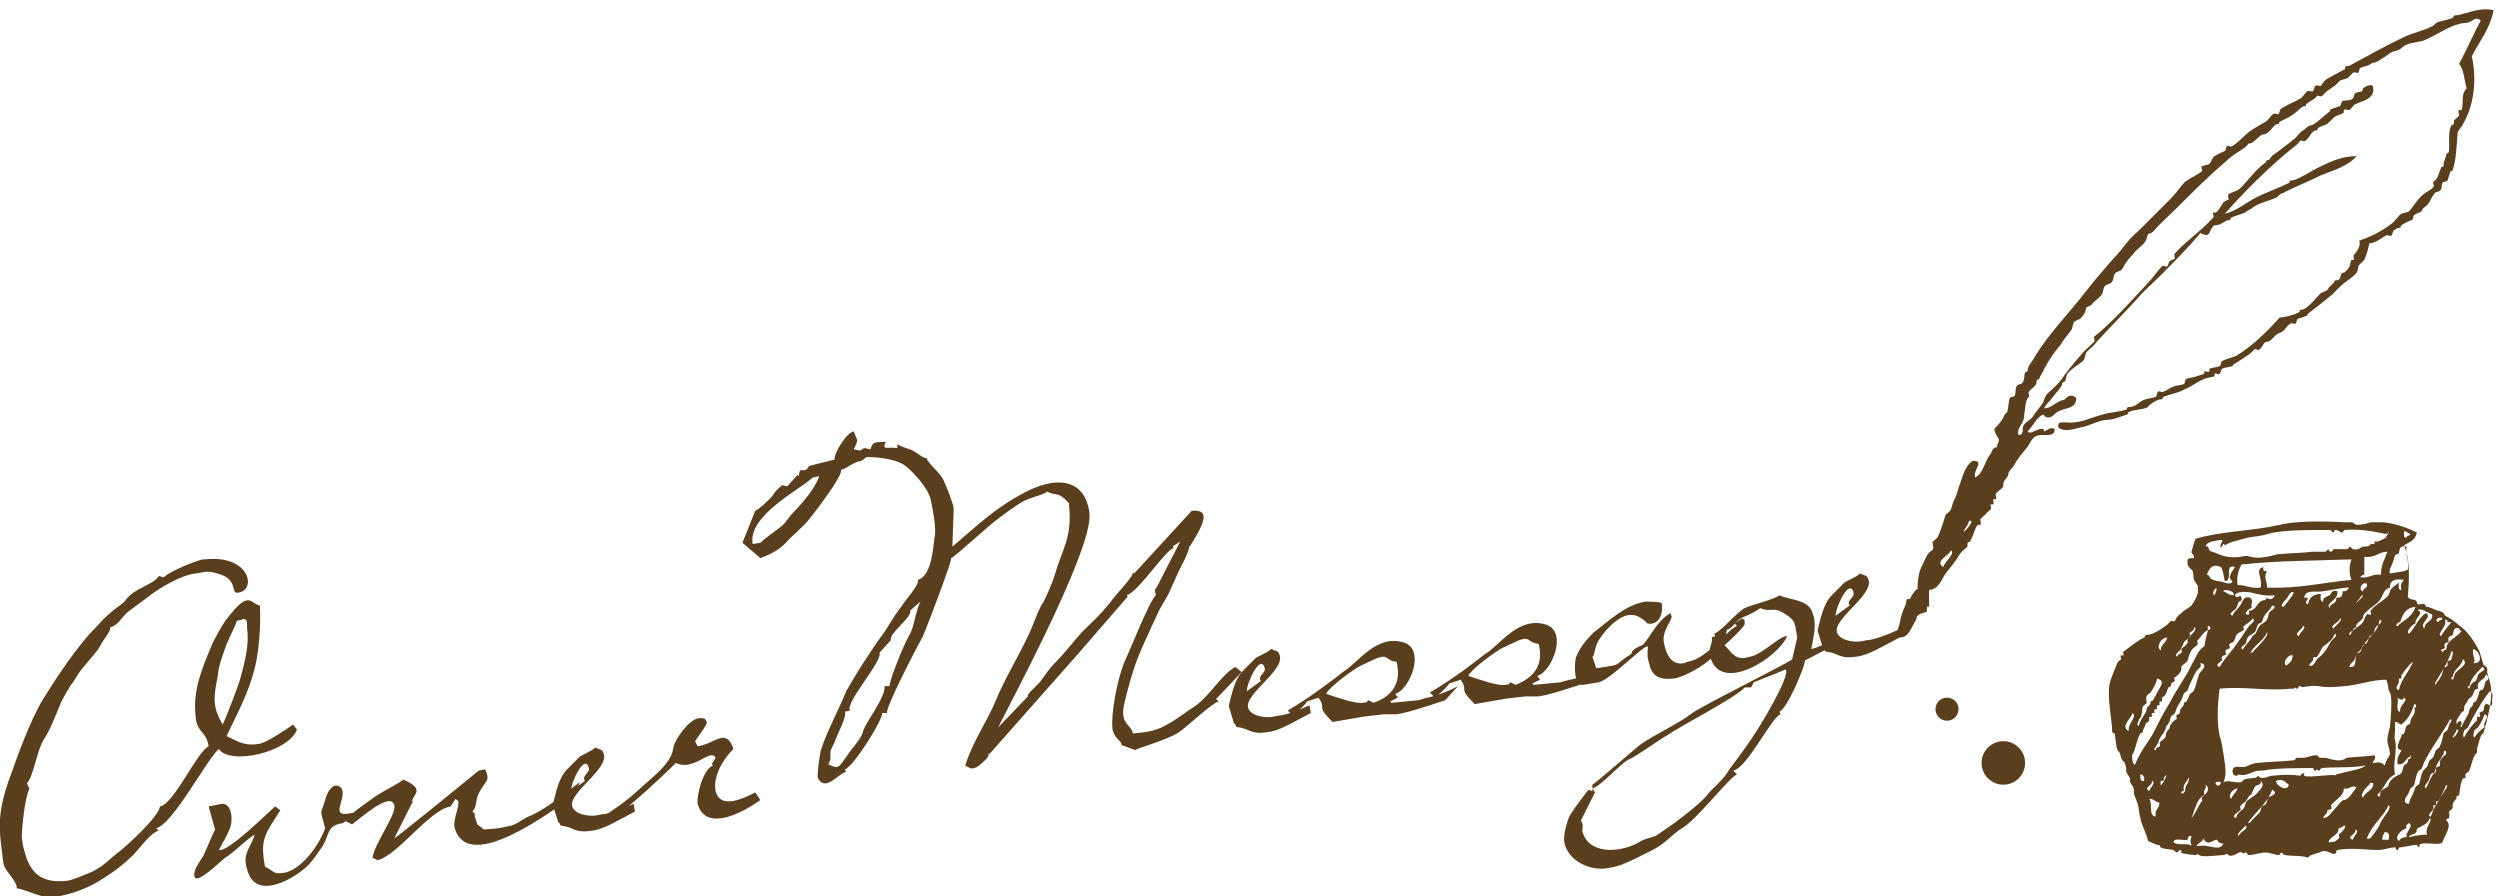
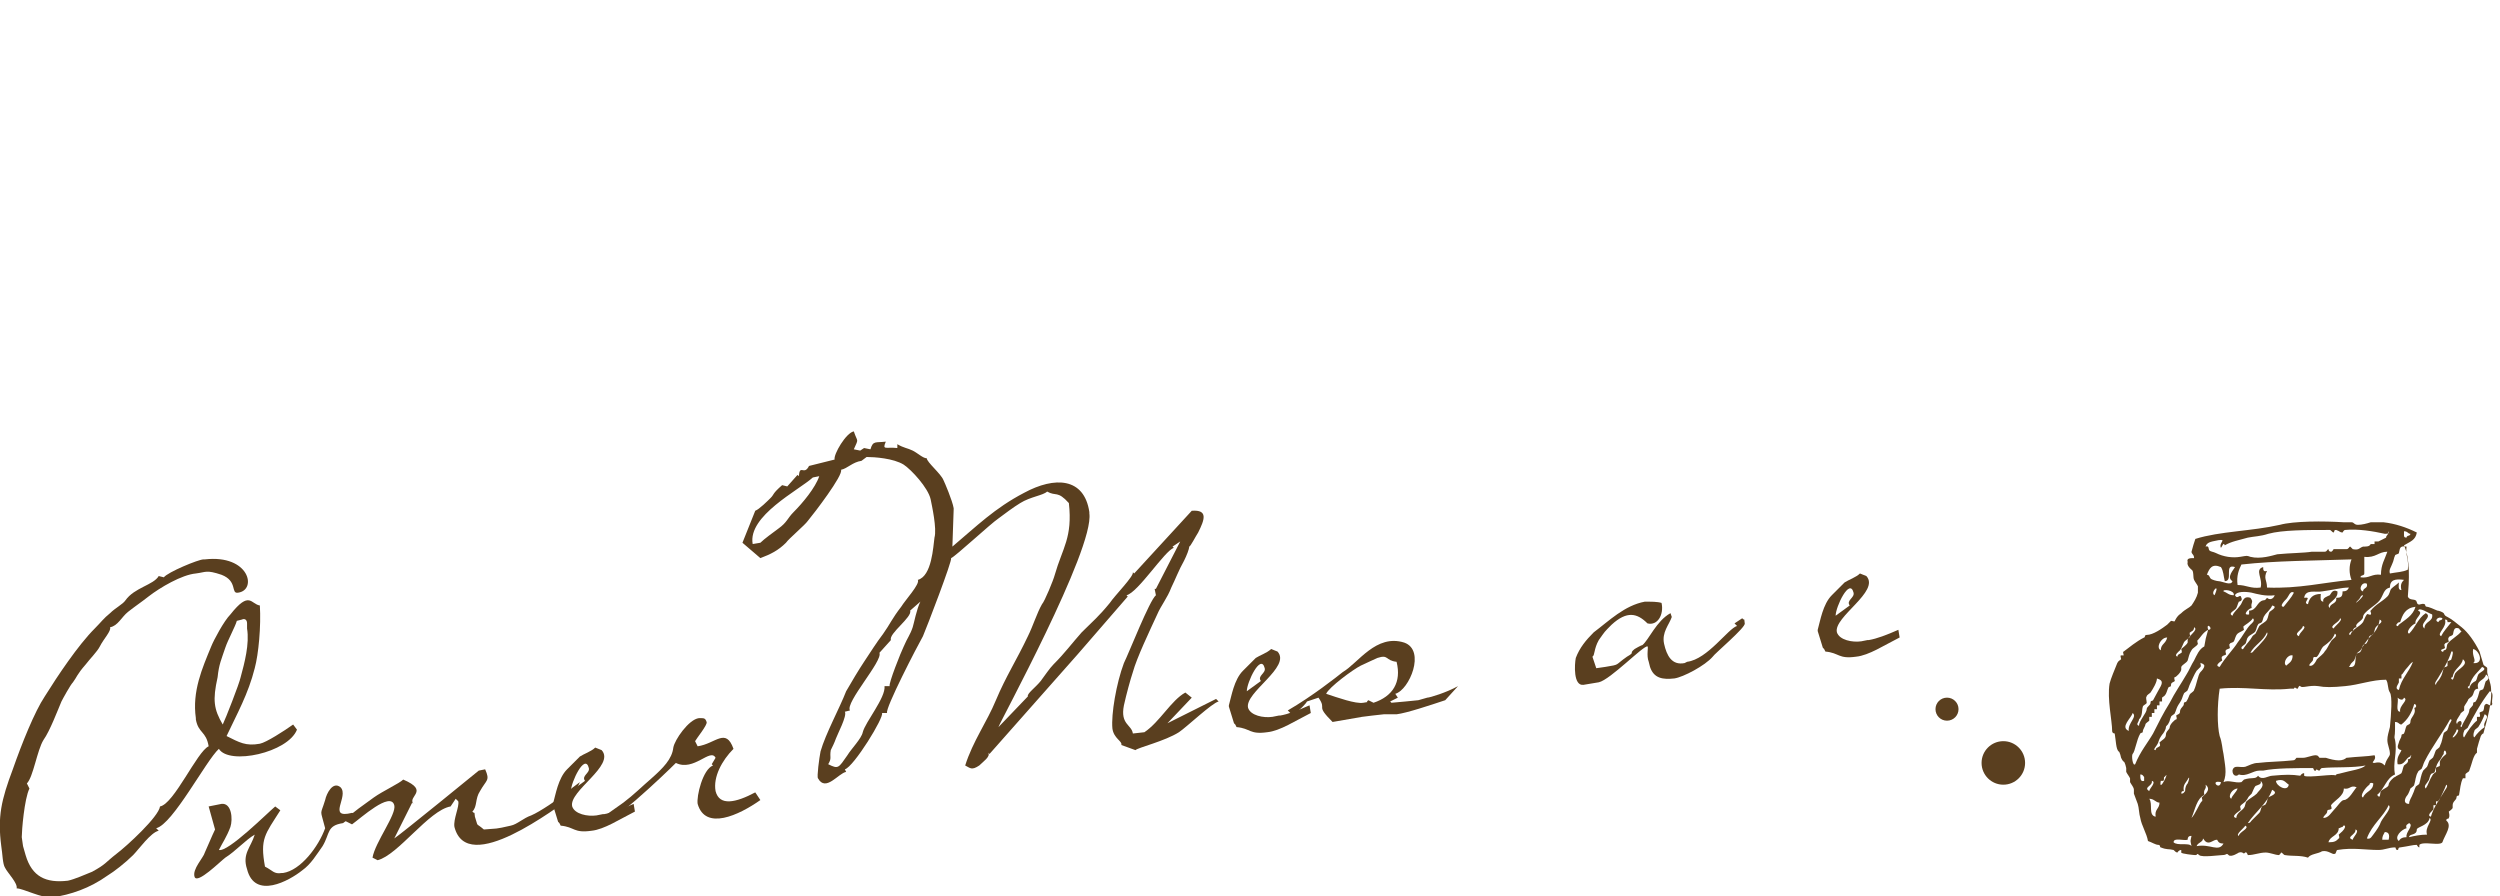
<svg xmlns="http://www.w3.org/2000/svg" version="1.1" id="Layer_1" x="0px" y="0px" viewBox="0 0 195.3 70" style="enable-background:new 0 0 195.3 70;" xml:space="preserve">
  <style type="text/css">
	.st0{fill-rule:evenodd;clip-rule:evenodd;fill:#5A3F1F;}
	.st1{fill:#5A3F1F;}
</style>
  <title>title_04_sp</title>
  <g>
-     <path class="st0" d="M148.4,49.8c-0.4-0.3-0.1-0.6,0-1.1c0.1-0.5,0.2-0.9,0.4-1.3c0.1-0.1,0.1-0.6,0.2-0.6c0,0,0.2,0,0.2,0   c0.2-0.4,0.4-0.7,0.6-0.8c0-0.7,0.1-1.4,0.4-1.9c0.1-0.2,0.2-0.5,0.4-0.8c0.1-0.2,0.4-0.3,0.4-0.4c0.1-0.2-0.1-0.5,0-0.6   c0.1-0.1,0.4-0.3,0.4-0.4c0.2-0.4,0.4-1.1,0.6-1.7c0.1-0.1,0.4-0.3,0.4-0.4c0.1-0.2,0.1-0.4,0.2-0.6c0.2-0.4,0.3-0.7,0.4-1.1   c0.3-0.7,0.4-1.6,1.1-2.1c1,0,0,0.7,0.2,1.3c0.6-0.3,0.7-1.1,1.1-1.7c0.2-0.2,0.2-0.5,0.4-0.6c0.1-0.1,0.3,0,0.2-0.2   c0.4-0.7-0.1-0.5-0.2-1.3c0.2-0.2,0.6-0.6,0.8-1.1c0.1-0.1,0.2-0.2,0.2-0.2c0.1-0.3,0.1-0.8,0.2-1.1c0-0.1,0.4-0.1,0.4-0.2   c0.1-0.3,0-0.6,0.2-0.8c0.1-0.1,0.4-0.1,0.4-0.2c0.2-0.3,0.1-0.6,0.2-0.8c0.1-0.1,0.2,0,0.2-0.2c0-0.3,0.4-0.7,0.6-1.1   c1.1-1.8,2.7-3.4,4-5.1c0.7-0.9,1.4-1.7,2.1-2.5c0.4-0.4,0.7-0.8,1.1-1.3c0.3-0.4,0.7-0.7,1.1-1.1c0.8-0.8,1.5-1.5,2.3-2.3   c0.4-0.4,0.7-0.9,1.1-1.3c0.4-0.3,0.9-0.5,1.3-0.8c0.1-0.1-0.1-0.4,0-0.4c0.2-0.1,0.5-0.1,0.6-0.2c0.2-0.2,0.2-0.5,0.4-0.6   c0.3-0.2,0.6-0.3,0.8-0.4c0.1-0.1,0.1-0.4,0.2-0.4c0.1,0,0.3,0.1,0.4,0c0.5-0.3,0.8-0.7,1.3-1.1c0.4-0.3,0.8-0.5,1.3-0.8   c0.2-0.1,0.4-0.5,0.6-0.6c0.1-0.1,0.4,0.1,0.4,0c0.1-0.1,0.1-0.4,0.2-0.4c0.4-0.3,1-0.5,1.5-0.8c0.2-0.1,0.4-0.5,0.6-0.6   c0.1,0,0.4,0.1,0.4,0c0.1-0.1,0.1-0.4,0.2-0.4c0.1-0.1,0.4,0.1,0.4,0c0.2-0.2,0.2-0.4,0.6-0.6c0.2-0.1,0.7-0.4,1.1-0.6   c0.1-0.1,0.2,0,0.2-0.2c0-0.2,0.3-0.1,0.4-0.2c1.3-0.7,2.9-1.6,4.4-2.3c0.5-0.2,1.2-0.4,1.7-0.6c0.1-0.1,0.3-0.1,0.4-0.2   c0.1-0.1,0.2-0.2,0.2-0.2c0.4-0.2,0.8-0.2,1.3-0.4c0.1,0,0-0.2,0.2-0.2c0.6,0,1.9-0.7,3-0.4c-0.3,1.5-1.1,2.4-1.7,3.6   c0.5,2.3,0,4.5-1.1,5.9c-0.1,1.1-0.1,2.1-0.4,3c0,0.1-0.2,0-0.2,0.2c0,0-0.2,0.6-0.2,0.6c-0.1,0.1-0.4,0.1-0.4,0.2   c-0.1,0.2,0,0.5-0.2,0.6c-0.1,0.1-0.4,0.1-0.4,0.2c-0.4,0.5-0.3,0.7-0.8,1.1c-0.2,0.1-0.2,0.4-0.4,0.4c-0.1,0-0.4,0.2-0.4,0.2   c-0.1,0.1-0.1,0.4-0.2,0.4c-0.3,0.1-0.5,0.2-0.8,0.4c-0.1,0.1,0,0.2-0.2,0.2c-0.1,0-0.4,0.2-0.4,0.2c-0.1,0.1-0.1,0.4-0.2,0.4   c-0.1,0.1-0.3-0.1-0.4,0c-0.4,0.2-0.8,0.6-1.3,0.6c-0.1,0.4-0.2,0.9-0.4,1.3c-0.1,0.1-0.3,0.3-0.4,0.4c-0.1,0.1-0.1,0.5-0.2,0.6   c-0.3,0.4-0.9,0.7-1.3,1.1c-0.3,0.3-0.4,0.4-0.6,0.6c-0.5,0.4-1.2,1-1.9,1.5c-0.1,0.1,0,0.2-0.2,0.2c0,0-0.5,0.2-0.6,0.2   c-0.1,0.1-0.1,0.4-0.2,0.4c-0.1,0-0.3-0.1-0.4,0c-0.3,0.2-0.4,0.5-0.6,0.6c-0.1,0.1-0.3,0.1-0.4,0.2c-0.2,0.1-0.5,0.6-0.8,0.6   c-0.3,0-0.3,0.4-0.6,0.6c-0.1,0.1-0.4-0.1-0.4,0c-0.3,0.4-0.9,0.7-1.5,1.1c-0.1,0-0.2,0.2-0.2,0.2c-0.3,0.1-0.6,0.1-0.8,0.2   c-0.1,0.1-0.1,0.3-0.2,0.4c-0.1,0.1-0.4-0.1-0.4,0c0,0,0,0.2,0,0.2c-0.3,0.1-0.6,0.1-0.8,0.2c-0.5,0.2-1,0.6-1.5,0.8   c-0.5,0.3-1.2,0.4-1.7,0.6c-0.1,0.1,0,0.2-0.2,0.2c-0.2,0-0.6,0.2-0.8,0.4c-0.1,0-0.2,0.2-0.2,0.2c-0.3,0.2-1.2,0.2-1.5,0.4   c-0.1,0,0,0.2-0.2,0.2c-0.3,0.1-1,0.4-1.5,0.4c-0.6,0-1.4,0.5-2.1,0.6c-0.5,0.1-1.2,0.4-1.7,0c-0.1-0.5,0.3-0.4,0.6-0.4   c1.1,0.1,1.7-0.3,2.8-0.6c0.6-0.2,1.3-0.2,1.9-0.4c0.1,0,0-0.2,0.2-0.2c0.6,0,0.7-0.4,1.3-0.6c0.3-0.1,0.6-0.1,0.8-0.2   c0.1,0,0.1-0.4,0.2-0.4c0.1-0.1,0.3,0.1,0.4,0c0.3-0.1,0.5-0.3,0.8-0.4c0.2-0.1,0.6-0.1,0.8-0.2c0.1,0,0.1-0.4,0.2-0.4   c0.3-0.1,0.5-0.1,0.8-0.2c0,0,0.6-0.2,0.6-0.2c0,0,0-0.2,0-0.2c0.1,0,0.4,0.1,0.4,0c0,0,0-0.2,0-0.2c0.3-0.1,0.6-0.1,0.8-0.2   c0.1,0,0.1-0.4,0.2-0.4c0.4-0.2,0.6-0.2,1.1-0.4c1.3-0.8,2.4-1.9,3.4-3c0.4,0,1.1-0.2,1.5-0.4c0.1-0.1,0-0.2,0.2-0.2   c0.4,0,1.1-0.9,1.5-1.3c0.2-0.1,0.6-0.2,0.6-0.4c0,0,0.4-0.4,0.4-0.4c0.1-0.1,0-0.2,0.2-0.2c0.5,0,0.2-0.6,0.6-0.6   c0.1,0,0.4-0.4,0.4-0.4c0.1-0.1,0.1-0.5,0.2-0.6c0,0,0.2,0,0.2,0c0-0.1-0.1-0.4,0-0.4c0,0,0.6-0.6,0.4-1.1c0.9-0.3,1.7-0.7,2.5-1.3   c0.3-0.2,0.5-0.6,0.8-0.8c0.2-0.1,0.5-0.1,0.6-0.2c0.3-0.3,0.6-0.9,1.1-1.3c0.2-0.2,0.7-0.4,0.8-0.6c0.1-0.1-0.1-0.4,0-0.4   c0.4-0.3,0.3-0.4,0.6-1.1c0-0.1,0.2,0,0.2-0.2c0-0.1,0-0.2,0-0.2c0.1-0.2,0.1-0.3,0.2-0.6c0-0.1,0.2-0.2,0.2-0.2   c0.1-0.7-0.1-1.5,0.2-2.1c0.1-0.1,0.2,0,0.2-0.2c0,0,0-0.2,0-0.2c0.1-0.1,0.4-0.3,0.4-0.4c0-0.1-0.1-0.4,0-0.4c0,0,0.2,0,0.2,0   c0.2-0.6-0.1-1.2,0.4-1.7c-0.2-0.6-0.2-1.5-0.6-1.9c0.6-1.1,1.1-2.3,1.7-3.4c-0.5-0.4-0.6,0.2-1.3,0.2c-1,0.1-1.9,0.8-3,1.3   c-0.4,0.2-1.1,0.2-1.5,0.4c-0.3,0.1-0.4,0.3-0.6,0.4c-0.3,0.1-0.4,0.1-0.6,0.2c-0.2,0.1-0.4,0.3-0.6,0.4c-0.2,0.1-0.5,0.4-0.8,0.4   c-0.1,0-0.3,0.2-0.4,0.2c-0.2,0.1-0.4,0.1-0.6,0.2c-0.1,0-0.1,0.4-0.2,0.4c-0.1,0-0.3-0.1-0.4,0c-0.1,0.1-0.3,0.3-0.4,0.4   c-0.2,0.1-0.4,0.1-0.6,0.2c-0.1,0.1-0.3,0.3-0.4,0.4c-0.2,0.1-0.4,0.3-0.6,0.4c-0.1,0.1-0.3,0.3-0.4,0.4c-0.1,0.1-0.4-0.1-0.4,0   c-0.2,0.3-0.4,0.3-0.8,0.6c-0.1,0.1,0,0.2-0.2,0.2c-0.2,0-0.5,0.4-0.8,0.6c-0.4,0.3-0.7,0.4-1.1,0.6c-0.1,0.1,0,0.2-0.2,0.2   c-0.3,0-0.6,0.8-1.1,0.8c-0.2,0-0.5,0.4-0.8,0.6c-0.2,0.2-0.3,0-0.4,0.2c-0.1,0.1-0.1,0.1-0.2,0.2c-0.4,0.3-1,0.6-1.5,1.1   c-1.3,1.1-2.6,2.4-3.8,3.6c-0.6,0.6-1.4,1.3-1.9,1.9c-0.1,0.1-0.4,0.2-0.4,0.2c-0.1,0.3-0.1,0.5-0.4,0.8c-0.3,0.3-0.6,0.5-0.8,0.8   c-0.3,0.3-0.6,0.7-0.8,1.1c-0.1,0.2-0.5,0.2-0.6,0.4c-0.1,0.2-0.1,0.5-0.2,0.6c-0.1,0.2-0.5,0.2-0.6,0.4c-0.1,0.1-0.1,0.5-0.2,0.6   c-0.2,0.3-0.6,0.5-0.8,0.8c-0.1,0.1-0.4,0.2-0.4,0.2c-0.1,0.3-0.1,0.5-0.4,0.8c-0.1,0.2-0.5,0.2-0.6,0.4c-0.1,0.2-0.1,0.5-0.2,0.6   c-0.2,0.3-0.6,0.7-0.8,1.1c-0.5,0.6-0.8,1-1.3,1.9c-0.1,0.3-0.3,0.5-0.4,0.8c-0.1,0.1-0.2,0-0.2,0.2c0,0.4-0.4,0.5-0.6,0.8   c-0.1,0.1,0.1,0.4,0,0.4c-0.3,0.2-0.3,1.1-0.4,1.7c-0.1,0.5-0.6,0.8-0.4,1.3c0.5-0.1,0.2-0.5,0.4-0.8c0.2-0.3,0.6-0.4,0.8-0.8   c0.2-0.3,0.4-0.5,0.6-0.8c0.2-0.2,0.2-0.6,0.4-0.8c0.3-0.3,0.7-0.6,1.1-1.1c0.4-0.6,0.9-1.2,1.5-1.9c0.3-0.4,0.7-0.7,1.1-1.1   c0.1-0.1-0.1-0.4,0-0.4c1.4-1.1,2.9-2.8,4.2-4.2c0.4-0.4,0.7-0.9,1.1-1.3c0.1-0.1,0.4,0.1,0.4,0c0.1-0.1,0.1-0.3,0.2-0.4   c0,0,0.4-0.2,0.4-0.2c0-0.1-0.1-0.4,0-0.4c0.9-1,2-1.7,3-2.8c0.1-0.1-0.1-0.4,0-0.4c0,0,0.2,0,0.2,0c0.2-0.1,0.4-0.5,0.6-0.8   c0.1-0.1,0.4-0.2,0.4-0.2c0-0.1-0.1-0.4,0-0.4c0.2-0.2,0.5-0.2,0.8-0.4c0.6-0.5,1.3-1.6,2.1-2.1c0.1-0.1,0-0.2,0.2-0.2   c0.1,0,0.3-0.4,0.4-0.4c0.4-0.3,1.1-0.8,1.7-1.3c0.2-0.2,0.4-0.5,0.6-0.6c0.2-0.1,0.4-0.4,0.6-0.4c0.3,0,1.1-0.8,1.5-1.1   c0.1-0.1,0-0.2,0.2-0.2c0,0,0.5-0.2,0.6-0.2c0.1-0.1,0.1-0.4,0.2-0.4c0.3-0.1,0.6,0,0.8-0.2c0.1-0.1,0.1-0.4,0.2-0.4   c0.2-0.2,0.6,0,0.6-0.4c0.1-0.1,0.8-0.5,0.8,0c0.1,0.9-1,1-1.5,1.3c-0.1,0.1-0.3,0.4-0.4,0.4c-0.1,0-0.4-0.1-0.4,0c0,0,0,0.2,0,0.2   c-0.3,0.2-0.6,0.2-0.8,0.4c-0.1,0.1-0.3,0.3-0.4,0.4c-0.2,0.2-0.5,0.2-0.8,0.4c-0.1,0.1,0,0.2-0.2,0.2c-0.3,0-0.5,0.6-0.8,0.8   c-0.1,0.1-0.4-0.1-0.4,0c-0.2,0.2-0.2,0.3-0.4,0.4c-2,1.6-3.8,3.4-5.5,5.3c0.9-0.2,1.7-0.9,2.5-1.3c0.8-0.4,1.7-0.7,2.5-1.1   c0.1,0,0-0.2,0.2-0.2c0.5,0,1.6-0.8,2.3-1.1c0.8-0.4,1.7-0.8,2.8-0.8c-0.7,0.8-1.8,1.1-2.8,1.5c-1,0.5-1.8,0.8-2.8,1.3   c-0.1,0.1-0.3,0.1-0.4,0.2c-0.1,0.1-0.2,0.2-0.2,0.2c-0.6,0.3-1.3,0.4-1.9,0.8c-0.2,0.2-0.4,0.2-0.6,0.4c-0.2,0.1-0.6,0.2-1.1,0.4   c-0.1,0.1,0,0.2-0.2,0.2c-0.3,0-0.5,0.4-1.1,0.4c-0.5,0.3-0.2,1.1-1.1,0.6c-1,1.2-2.1,2.3-3.2,3.4c-0.6,0.6-1.2,1.1-1.7,1.7   c-1,1.1-2.1,2.2-3.2,3.4c-0.2,0.3-0.6,0.6-0.8,0.8c-0.1,0.2-0.1,0.4-0.2,0.6c-0.2,0.3-0.9,0.6-1.3,1.1c-0.1,0.2-0.1,0.5-0.2,0.6   c-0.1,0.1-0.2,0-0.2,0.2c0,0.2-0.5,0.7-0.8,1.1c-0.2,0.3-0.5,0.5-0.6,0.8c0.5,0,0.8-0.4,1.3-0.6c0.3-0.1,0.2,0,0.4-0.2   c0.2-0.2,0.5-0.3,0.8,0c0,0.9-0.9,0.7-1.5,1.1c-0.2,0.1-0.4,0.5-0.8,0.4c-0.1,0-0.3-0.2-0.2-0.2c-0.5,0-0.8,0.8-1.3,1.3   c0.2,0.3,0.7-0.2,1.1-0.2c0.3,0,0.1,0.2,0.2,0.2c0.1,0,0.5-0.4,0.8-0.2c0.1,0.8-1.1,0.3-1.5,0.6c-0.3,0.2-0.4,0.5-0.6,0.8   c-0.4,0.5-0.7,0.8-1.1,1.5c-0.1,0.2-0.4,0.4-0.4,0.6c0,0.3-0.4,0.5-0.4,0.8c0,0,0,0.2,0,0.2c-0.1,0.2-0.5,0.4-0.6,0.6   c0,0.1,0.1,0.4,0,0.4c0,0-0.2,0-0.2,0c0,0.1,0.1,0.4,0,0.4c0,0-0.2,0-0.2,0c0,0.1,0.1,0.4,0,0.4c-0.2,0.2-0.3,0.2-0.4,0.4   c-0.1,0.1-0.4,0.3-0.4,0.4c0,0.1,0.1,0.4,0,0.4c0,0-0.2,0-0.2,0c-0.3,0.4-0.3,0.8-0.6,1.3c-0.1,0.1-0.2,0-0.2,0.2c0,0,0,0.2,0,0.2   c-0.2,0.2-0.5,0.4-0.6,0.6c-0.3,0.5-0.7,1-1.1,1.5c-0.3,0.4-0.5,1.2-1.3,1.3c0,0.4,0,0.8,0,1.3c-0.3-0.1-0.1,0.3-0.2,0.4   c-0.2,0.1-0.8,0.1-0.8,0.6C149.2,49.2,149.1,49.8,148.4,49.8z M153.4,41.5c0.1,0.1,1-1,0.4-0.8C153.8,41,153.4,41.4,153.4,41.5z    M151.8,44.3c0.1-0.4,1-1.1,0.6-1.3C152.3,43.4,151.1,43.8,151.8,44.3z" />
    <g>
      <g>
        <path class="st1" d="M15.9,43.7l0.1,0c3.5-0.4,4.1,2.4,2.6,2.6c-0.6,0.1,0-0.9-1.3-1.4c-1.2-0.4-1.2-0.2-2-0.1     c-1.1,0.1-2.8,1.1-3.7,1.8c-0.5,0.4-1.1,0.8-1.6,1.2c-0.5,0.4-0.8,1.1-1.4,1.2c0.1,0.3-0.5,0.9-0.8,1.5c-0.2,0.4-0.8,1-1.1,1.4     C6,52.7,6,52.9,5.7,53.3c-0.2,0.2-0.8,1.3-0.9,1.5c-0.3,0.7-0.9,2.3-1.4,3c-0.5,0.8-0.8,2.9-1.3,3.4l0.2,0.4     c-0.4,0.8-0.6,3.3-0.6,3.8l0.1,0.7l0.2,0.7c0.5,1.7,1.6,2.2,3.3,2c0.5-0.1,1.4-0.5,1.9-0.7c1.1-0.6,1-0.7,1.9-1.4     c0.8-0.6,3.3-2.9,3.4-3.7c1.1-0.2,2.9-4.3,3.8-4.7c-0.2-1.2-0.8-1-1-2.1l0-0.1c-0.3-2.1,0.5-3.9,1.2-5.6c0.2-0.5,1-2,1.5-2.5     c1.5-1.9,1.6-0.8,2.3-0.7c0.1,1.6-0.1,3.8-0.4,4.9c-0.5,2-1.4,3.6-2.2,5.3c1,0.5,1.5,0.8,2.6,0.6c0.5-0.1,1.9-1,2.6-1.5l0.3,0.4     c-0.7,1.8-5.3,2.8-6.1,1.5c-1,0.9-3.6,5.9-4.9,6.2l0.2,0.2c-0.6,0.1-1.6,1.5-2,1.9c-0.6,0.6-1.5,1.3-2,1.6     c-1.4,1-2.9,1.5-4.3,1.7c-0.8,0.1-2.3-0.7-2.8-0.7c0.1-0.4-0.7-1.2-0.9-1.6c-0.2-0.3-0.2-1.1-0.3-1.7c-0.3-2.3,0-3.6,0.9-6     c0.7-2,1.7-4.5,2.5-5.7c1-1.6,2.6-4,3.9-5.3c0.5-0.5,0.7-0.8,1.2-1.2c0.4-0.4,1-0.7,1.2-1c0.7-1,2.2-1.2,2.6-1.9l0.4,0.1     C13.1,44.7,15.5,43.7,15.9,43.7z M18.8,52.9c0.3-1.1,0.7-2.6,0.5-3.8l0-0.4c0-0.3-0.2-0.4-0.4-0.3l-0.4,0.1     c-0.1,0.4-0.7,1.5-0.9,2.1c-0.3,0.9-0.5,1.3-0.6,2.3c-0.4,1.8-0.3,2.5,0.4,3.7C17.6,56.2,18.7,53.4,18.8,52.9z" />
        <path class="st1" d="M28,63.6c-0.7,0.7-0.6,0.2-1.2,0.7c-1.3,0.2-1,0.8-1.6,1.8c-0.5,0.7-0.9,1.4-1.6,1.9c-1,0.8-3.7,2.3-4.3-0.1     c-0.4-1.2,0.3-1.7,0.6-2.7c-0.7,0.4-1.5,1.3-2.3,1.8c-0.4,0.3-2.2,2.1-2.4,1.5C15,67.9,15.9,67,16,66.6c0.1-0.2,0.6-1.4,0.8-1.8     L16.3,63l1-0.2c0.8-0.1,0.9,1.2,0.7,1.8c-0.3,0.8-0.6,1.2-0.9,1.8c0.7,0.2,3.8-2.9,4.4-3.4l0.4,0.3c-1.2,1.9-1.6,2.2-1.2,4.4     c0.6,0.3,0.7,0.6,1.3,0.5l0.1,0c1.4-0.2,2.8-2.1,3.3-3.5c-0.4-1.6-0.4-0.9,0-2.2c0.1-0.5,0.6-1.5,1.2-1c0.7,0.7-1.1,2.5,0.9,2     L28,63.6z" />
        <path class="st1" d="M26.9,64.1c0.7-0.7,1.5-1.2,2.3-1.8c0.7-0.5,2-1.1,2.3-1.4c2.1,0.9,0.3,1.3,0.8,1.9l-0.1-0.1l-1.4,2.8     c0.6-0.4,6.6-5.3,6.6-5.3l0.5-0.1c0.4,0.9,0.1,0.8-0.4,1.7c-0.4,0.6-0.2,1.2-0.6,1.6c0.3,0.3,0.1-0.2,0.2,0.4     c0.3,0.9,0,0.4,0.7,1c1.1-0.1,0.8,0,2.1-0.3c0.5-0.1,1-0.6,1.6-0.8c0.7-0.3,2-1.2,2.8-1.8c0.3-0.3,0.6-0.5,1-0.8l-0.5,1.1     c-1.4,0.9-8.3,6.3-9.3,2.4c-0.1-0.6,0.4-1.6,0.3-2l-0.2-0.2l-0.4,0.6c-1.7,0.3-4.1,3.8-5.7,4.2l-0.4-0.2c0.2-1.2,1.9-3.4,1.7-4.1     c-0.3-1.1-2.6,1-3.3,1.5L26.9,64.1z" />
        <path class="st1" d="M49.6,63.4c-1.2,0.6-2.4,1.4-3.4,1.5c-1.4,0.2-1.3-0.3-2.4-0.4l-0.1-0.2l-0.1-0.1l-0.4-1.3c0,0,0,0,0-0.1     c0.2-0.7,0.4-2,1.1-2.7c0.3-0.3,0.7-0.7,1-1c0.3-0.2,0.9-0.4,1.2-0.7l0.5,0.2c1.1,1.2-2.6,3.2-2.3,4.4c0.2,0.6,1.2,0.8,1.9,0.7     l0.5-0.1l0.1,0c0.6-0.1,1.4-0.4,2.3-0.8L49.6,63.4z M45.7,61c-0.3-0.4,0.4-0.6,0.3-1c-0.3-1.2-1.4,1.1-1.4,1.8L45.7,61z" />
        <path class="st1" d="M48.7,62.7c0.8-0.6,1.5-1.3,2.2-1.9c0.9-0.8,1.6-1.5,1.7-2.4c0.1-0.6,1.2-2.2,2-2.3l0.1,0     c0.3,0,0.4,0,0.5,0.3c0.1,0.2-0.8,1.3-0.9,1.5l0.2,0.4c1.4-0.2,2.2-1.5,2.8,0.2c-0.9,0.9-1.6,2.2-1.4,3.3     c0.3,1.2,1.6,0.9,3.1,0.1l0.4,0.6c-1.7,1.2-4.3,2.4-4.9,0.3c-0.1-0.6,0.4-2.7,1.2-3l-0.1-0.1l0.3-0.5c-0.4-0.8-1.7,1.1-3.1,0.4     c-1,1-5.2,5-6.4,5.2c-0.1,0-0.2-0.1-0.3-0.2C46.1,64.5,48.3,63,48.7,62.7z" />
      </g>
    </g>
    <g>
      <g>
-         <path class="st1" d="M66.7,33.7c0.3,0.9,0.4,0.5,0,1.4l0.5,0.1l0.3-0.2l0.5,0.1c0.2-0.7,0.4-0.5,1.2-0.6c-0.3,0.7,0,0.4,0.9,0.5     l0-0.3c0.5,0.3,0.8,0.3,1.2,0.5c0.4,0.2,0.8,0.6,1.1,0.6c0,0.3,1.1,1.2,1.3,1.7c0.1,0.2,0.7,1.6,0.8,2.2l0,0.1l-0.1,2.9     c1.9-1.6,3.3-3,5.6-4.2c2.4-1.3,4.7-1.2,5.1,1.5l0,0.1c0.4,2.8-7.1,16.5-7.1,16.7l2.3-2.4c-0.1-0.2,0.6-0.7,1-1.2     c0.3-0.4,0.7-1,1-1.3c0.9-0.9,1.4-1.6,2.2-2.5c0.9-0.9,1.3-1.2,2.2-2.3c0.4-0.6,1.9-2.1,1.8-2.4l0.1,0.1l4.5-4.9     c1.3-0.1,1,0.7,0.5,1.7c-0.2,0.3-0.6,1.1-0.7,1.1c0,0.2-0.2,0.7-0.4,1.1c-0.4,0.7-0.7,1.5-1,2.1c-0.3,0.8-0.8,1.4-1.1,2.1     c-0.6,1.3-1.6,3.4-1.9,4.5c-0.2,0.6-0.5,1.7-0.7,2.6c-0.3,1.5,0.6,1.5,0.7,2.2l0.9-0.1c1.6-0.2,2.5-1.1,3.9-2     c1.2-0.8,2.1-2.5,3.2-3.1l0.5,0.4l-1.9,2L95,54.6l0.2,0.2c-0.5,0.1-2.5,2-3.1,2.4c-1.1,0.7-3.2,1.2-3.4,1.4l-1.1-0.4     c0.1-0.3-0.6-0.5-0.7-1.3c-0.1-1.1,0.3-3.5,0.9-5.1c0.4-0.8,2-4.9,2.5-5.3L90.2,46l0.1,0l1.9-3.7l-0.6,0.4l0.1,0.1     C91,43,88.9,46.3,88,46.5l0.1,0.1l-3.9,4.5l-6.9,7.8l-0.1-0.1c0.2,0.3-0.4,0.7-0.7,1c-0.6,0.4-0.7,0.2-1.1,0     c0.6-1.9,1.7-3.4,2.4-5.1c0.8-1.9,1.6-3.1,2.5-5c0.4-0.8,0.7-1.8,1.1-2.5c0.2-0.2,0.9-1.9,1-2.3c0.6-2.1,1.4-2.9,1.1-5.6     c-0.9-1-1-0.5-1.7-0.9c-0.3,0.3-1.3,0.4-2.1,0.9c-0.5,0.3-1.3,0.9-1.7,1.2c-0.6,0.4-3.4,3-3.7,3.1c0.1,0.2-1.9,5.4-2.2,6.1     c-0.4,0.7-3,5.7-2.8,6l-0.4,0c0.2,0.3-2.2,4.2-2.9,4.4l0.1,0.2c-0.6,0.1-1.6,1.6-2.2,0.5c-0.1-0.1,0.1-1.6,0.2-2.1     c0.4-1.4,1.5-3.4,2-4.7c0.4-0.7,1-1.7,1.4-2.3c0.6-0.9,0.9-1.4,1.5-2.2c0.5-0.7,0.7-1.2,1.4-2.1c0.3-0.5,1.5-1.8,1.3-2.1     c1.1-0.3,1.2-2.6,1.3-3.3c0.2-0.7-0.2-2.5-0.3-3c-0.2-0.9-1.5-2.3-2.1-2.7c-0.8-0.5-2.3-0.6-2.9-0.6L67.3,36     c-0.7,0.1-1.1,0.6-1.6,0.7c0.2,0.4-2.1,3.4-2.6,4c-0.2,0.3-1.5,1.4-1.7,1.7c-0.6,0.6-1.2,0.9-2,1.2l-1.4-1.2l1-2.5     c0.3-0.1,1-0.8,1.2-1c0.3-0.3,0.1-0.3,0.9-1l0.4,0.1l0.8-0.9l0.1,0.1c0.1-1,0.4,0,0.8-0.8l2-0.5C65.1,35.5,66.1,33.8,66.7,33.7z      M59.4,42.4c0.3-0.3,1-0.8,1.4-1.1c0.7-0.5,0.7-0.8,1.2-1.3c0.7-0.7,1.7-1.9,2-2.8l-0.5,0.1c-1.1,1-5.1,3-4.7,5.2L59.4,42.4z      M71.1,47.7c0.2,0.5-1.7,1.8-1.5,2.3l-0.9,1c0.3,0.6-2.7,3.9-2.3,4.5l-0.4,0.1c0.2,0.3-0.6,1.8-0.7,2.1c-0.1,0.3-0.3,0.7-0.4,0.9     c-0.1,0.6,0.1,0.6-0.2,1.1c0.8,0.4,0.8,0.3,1.5-0.7c0.3-0.5,1.1-1.3,1.2-1.8c0.2-0.8,1.8-2.7,1.7-3.6l0.4,0     c-0.1-0.2,0.9-2.7,1.1-3.1c0.3-0.7,0.5-0.9,0.7-1.5c0.1-0.3,0.3-1.4,0.6-2L71.1,47.7z" />
+         <path class="st1" d="M66.7,33.7c0.3,0.9,0.4,0.5,0,1.4l0.5,0.1l0.3-0.2l0.5,0.1c0.2-0.7,0.4-0.5,1.2-0.6c-0.3,0.7,0,0.4,0.9,0.5     l0-0.3c0.5,0.3,0.8,0.3,1.2,0.5c0.4,0.2,0.8,0.6,1.1,0.6c0,0.3,1.1,1.2,1.3,1.7c0.1,0.2,0.7,1.6,0.8,2.2l0,0.1l-0.1,2.9     c1.9-1.6,3.3-3,5.6-4.2c2.4-1.3,4.7-1.2,5.1,1.5l0,0.1c0.4,2.8-7.1,16.5-7.1,16.7l2.3-2.4c-0.1-0.2,0.6-0.7,1-1.2     c0.3-0.4,0.7-1,1-1.3c0.9-0.9,1.4-1.6,2.2-2.5c0.9-0.9,1.3-1.2,2.2-2.3c0.4-0.6,1.9-2.1,1.8-2.4l0.1,0.1l4.5-4.9     c1.3-0.1,1,0.7,0.5,1.7c-0.2,0.3-0.6,1.1-0.7,1.1c0,0.2-0.2,0.7-0.4,1.1c-0.4,0.7-0.7,1.5-1,2.1c-0.3,0.8-0.8,1.4-1.1,2.1     c-0.6,1.3-1.6,3.4-1.9,4.5c-0.2,0.6-0.5,1.7-0.7,2.6c-0.3,1.5,0.6,1.5,0.7,2.2l0.9-0.1c1.2-0.8,2.1-2.5,3.2-3.1l0.5,0.4l-1.9,2L95,54.6l0.2,0.2c-0.5,0.1-2.5,2-3.1,2.4c-1.1,0.7-3.2,1.2-3.4,1.4l-1.1-0.4     c0.1-0.3-0.6-0.5-0.7-1.3c-0.1-1.1,0.3-3.5,0.9-5.1c0.4-0.8,2-4.9,2.5-5.3L90.2,46l0.1,0l1.9-3.7l-0.6,0.4l0.1,0.1     C91,43,88.9,46.3,88,46.5l0.1,0.1l-3.9,4.5l-6.9,7.8l-0.1-0.1c0.2,0.3-0.4,0.7-0.7,1c-0.6,0.4-0.7,0.2-1.1,0     c0.6-1.9,1.7-3.4,2.4-5.1c0.8-1.9,1.6-3.1,2.5-5c0.4-0.8,0.7-1.8,1.1-2.5c0.2-0.2,0.9-1.9,1-2.3c0.6-2.1,1.4-2.9,1.1-5.6     c-0.9-1-1-0.5-1.7-0.9c-0.3,0.3-1.3,0.4-2.1,0.9c-0.5,0.3-1.3,0.9-1.7,1.2c-0.6,0.4-3.4,3-3.7,3.1c0.1,0.2-1.9,5.4-2.2,6.1     c-0.4,0.7-3,5.7-2.8,6l-0.4,0c0.2,0.3-2.2,4.2-2.9,4.4l0.1,0.2c-0.6,0.1-1.6,1.6-2.2,0.5c-0.1-0.1,0.1-1.6,0.2-2.1     c0.4-1.4,1.5-3.4,2-4.7c0.4-0.7,1-1.7,1.4-2.3c0.6-0.9,0.9-1.4,1.5-2.2c0.5-0.7,0.7-1.2,1.4-2.1c0.3-0.5,1.5-1.8,1.3-2.1     c1.1-0.3,1.2-2.6,1.3-3.3c0.2-0.7-0.2-2.5-0.3-3c-0.2-0.9-1.5-2.3-2.1-2.7c-0.8-0.5-2.3-0.6-2.9-0.6L67.3,36     c-0.7,0.1-1.1,0.6-1.6,0.7c0.2,0.4-2.1,3.4-2.6,4c-0.2,0.3-1.5,1.4-1.7,1.7c-0.6,0.6-1.2,0.9-2,1.2l-1.4-1.2l1-2.5     c0.3-0.1,1-0.8,1.2-1c0.3-0.3,0.1-0.3,0.9-1l0.4,0.1l0.8-0.9l0.1,0.1c0.1-1,0.4,0,0.8-0.8l2-0.5C65.1,35.5,66.1,33.8,66.7,33.7z      M59.4,42.4c0.3-0.3,1-0.8,1.4-1.1c0.7-0.5,0.7-0.8,1.2-1.3c0.7-0.7,1.7-1.9,2-2.8l-0.5,0.1c-1.1,1-5.1,3-4.7,5.2L59.4,42.4z      M71.1,47.7c0.2,0.5-1.7,1.8-1.5,2.3l-0.9,1c0.3,0.6-2.7,3.9-2.3,4.5l-0.4,0.1c0.2,0.3-0.6,1.8-0.7,2.1c-0.1,0.3-0.3,0.7-0.4,0.9     c-0.1,0.6,0.1,0.6-0.2,1.1c0.8,0.4,0.8,0.3,1.5-0.7c0.3-0.5,1.1-1.3,1.2-1.8c0.2-0.8,1.8-2.7,1.7-3.6l0.4,0     c-0.1-0.2,0.9-2.7,1.1-3.1c0.3-0.7,0.5-0.9,0.7-1.5c0.1-0.3,0.3-1.4,0.6-2L71.1,47.7z" />
        <path class="st1" d="M102.4,55.7c-1.2,0.6-2.4,1.4-3.4,1.5c-1.4,0.2-1.3-0.3-2.4-0.4l-0.1-0.2l-0.1-0.1l-0.4-1.3c0,0,0,0,0-0.1     c0.2-0.7,0.4-2,1.1-2.7c0.3-0.3,0.7-0.7,1-1c0.3-0.2,0.9-0.4,1.2-0.7l0.5,0.2c1.1,1.2-2.6,3.2-2.3,4.4c0.2,0.6,1.2,0.8,1.9,0.7     l0.5-0.1l0.1,0c0.6-0.1,1.4-0.4,2.3-0.8L102.4,55.7z M98.5,53.2c-0.3-0.4,0.4-0.6,0.3-1c-0.3-1.2-1.4,1.1-1.4,1.8L98.5,53.2z" />
        <path class="st1" d="M100.6,55.5c1.9-1.1,3.8-2.6,4.3-3c1.2-0.7,2.6-3,4.8-2.3c1.7,0.6,0.4,3.7-0.7,4l0.2,0.3l-0.6,0.3l0.1,0.1     l1.1-0.1l1-0.1l0.7-0.2c0.2,0,1.5-0.4,2.4-0.9l-1,1.1c-1.2,0.4-3,1-3.8,1.1l-0.1,0l-0.9,0l-0.9,0.1l-0.8,0.1l-2.3,0.4     c-1.4-1.4-0.4-0.9-1.1-1.9l-0.9,0.3c-0.1,0.2-0.5,0.6-1.1,1.1L100.6,55.5z M106.5,54.9c0.6-0.1,0.1,0,0.4-0.2l0.4,0.2     c1.5-0.5,2.2-1.6,1.8-3.2c-0.9-0.1-0.6-0.6-1.5-0.3c-0.2,0.1-0.9,0.4-1.3,0.6c-0.6,0.3-2.5,1.7-2.7,2.2     C104.5,54.5,105.9,55,106.5,54.9z" />
-         <path class="st1" d="M111.7,54.1c1.9-1.1,3.8-2.6,4.3-3c1.2-0.7,2.6-3,4.8-2.3c1.7,0.6,0.4,3.7-0.7,4l0.2,0.3l-0.6,0.3l0.1,0.1     l1.1-0.1l1-0.1l0.7-0.2c0.3,0,1.5-0.4,2.4-0.9l-1,1.1c-1.2,0.4-3,1-3.8,1.1l-0.1,0l-0.9,0l-0.9,0.1l-0.8,0.1l-2.3,0.4     c-1.4-1.4-0.4-0.9-1.1-1.9l-0.9,0.3c-0.1,0.2-0.5,0.6-1.1,1.1L111.7,54.1z M117.6,53.5c0.6-0.1,0.1,0,0.4-0.2l0.4,0.2     c1.5-0.6,2.2-1.6,1.8-3.2c-0.9-0.1-0.6-0.6-1.5-0.3c-0.2,0.1-0.9,0.4-1.3,0.6c-0.6,0.3-2.5,1.7-2.7,2.2     C115.6,53.1,117,53.6,117.6,53.5z" />
        <path class="st1" d="M123.1,51.4c0.3-0.8,0.8-1.4,1.4-2c1.2-0.9,2.4-2.1,4-2.4l0.2,0c0.2,0,0.8,0,1.1,0.1     c0.2,0.9-0.3,1.8-1.1,1.6c-0.8-0.8-1.6-1-2.8,0.1c-0.6,0.6-0.5,0.5-1,1.2c-0.4,0.7-0.3,1.2-0.5,1.3l0.3,0.9l0.7-0.1     c1.2-0.2,0.7-0.1,1.7-0.8c0.7-0.4,0.1-0.2,0.6-0.6c0,0,0.5-0.3,0.6-0.3c0.5-0.4,1.1-1.9,2.2-2.5l0.1,0.3     c-0.2,0.6-0.8,1.2-0.6,2.1c0.2,0.9,0.6,1.7,1.6,1.5l0.2-0.1c1.6-0.2,3.2-2.6,3.9-2.8l-0.2-0.2l0.6-0.4c0.3,0.3,0.1-0.2,0.2,0.4     c0.1,0.3-2.4,2.4-2.5,2.6c-0.6,0.7-2.3,1.6-3,1.7c-0.9,0.1-1.6,0-1.9-0.9l-0.1-0.4c-0.2-0.5,0-1.2-0.1-1.2     c-0.3-0.1-2.9,2.6-3.8,2.8l-1.2,0.2C122.9,53.6,123,51.9,123.1,51.4z" />
-         <path class="st1" d="M124.4,61.3c0.1,0,3.2-2.7,3.7-3.1c1.1-0.8,3.1-1.7,4.1-2.5c1.2-0.8,7.7-4,7.8-4.2l0.4-1.7     c-0.2-1.1-0.1-1.3-0.9-1.8c-1-0.7-1.1-0.1-2-0.5c-0.2,0.2-1,0.6-1.3,0.7c-0.7,0.3-0.7,0.8-1.3,1l-0.2,1.2c0.5,0.4,0.7,1.1,1.6,1     l0.4-0.1c0.9-0.1,2.4-1.7,2.9-1.6c-0.6,1.6-5.2,4.6-6,1.6c-0.2-0.7,0.3-1.2,0.1-1.5l0.3-0.1l-0.1-0.2c0.5-0.1,1.8-1.7,2.4-2     c0.7-0.3,2.4-0.7,2.7-1c0.8,0.4,2.3,0.3,2.6,1.4l0.1,0.3c0.2,0.9-0.1,1.8-0.2,2.5c0.5-0.1,1.1-0.4,1.7-0.8l-0.1,0.6l-2.1,1.1     c0,0.5-1.4,3.8-2,4l0.1,0.2c-0.7,0.2-2.6,4.2-3.7,4.4l0.3,0.3c-0.5,0.1-3.2,3.6-4.3,4.2c-0.8,0.5-1.3,1.2-2.3,1.7     c-0.6,0.3-2.1,1.1-2.9,1.3l-0.5,0.1c-1.4,0.3-3.2-0.5-3.5-2c-0.1-0.7,0.3-1.9,0.5-2.2c0.3-0.5,1.3-1.8,1.4-1.9l0.3,0.1     L124.4,61.3z M124.6,61.9l-1.1,2.2c0,0,0.1,0.2,0.1,0.2c0.1,0.2,0,0.6,0,0.6c0.5,2,3.2,1.7,4.6,0.8c0.3-0.2,1.1-0.3,1.3-0.5     c0.6-0.4,0.7-0.5,1.3-0.9c0.9-0.7,1.6-1.2,2.4-2c0.6-0.8,1.4-1.3,1.9-2.2c0.6-0.8,1.2-1.6,1.8-2.5c0.5-0.7,3-4.8,2.6-5.3l-2.5,1     l-0.2,0.4l-0.5,0c-0.7,0.8-5,3-6,3.7c-0.7,0.4-2.5,1.7-3,1.9c-0.7,0.3-2.2,2.1-2.9,2.3L124.6,61.9z" />
        <path class="st1" d="M148.4,49.8c-1.2,0.6-2.4,1.4-3.4,1.5c-1.4,0.2-1.3-0.3-2.4-0.4l-0.1-0.2l-0.1-0.1l-0.4-1.3c0,0,0,0,0-0.1     c0.2-0.7,0.4-2,1.1-2.7c0.3-0.3,0.7-0.7,1-1c0.3-0.2,0.9-0.4,1.2-0.7l0.5,0.2c1.1,1.2-2.6,3.2-2.3,4.4c0.2,0.6,1.2,0.8,1.9,0.7     l0.5-0.1l0.1,0c0.6-0.1,1.4-0.4,2.3-0.8L148.4,49.8z M144.5,47.3c-0.3-0.4,0.4-0.6,0.3-1c-0.3-1.2-1.4,1.1-1.4,1.8L144.5,47.3z" />
      </g>
    </g>
    <path class="st0" d="M190.8,65.8c-0.2,0.3-1.5-0.1-1.8,0.2c0,0,0,0.2,0,0.2c-0.1,0-0.2-0.2-0.2-0.2c-0.3,0-0.6,0.1-1.3,0.2   c-0.2,0-0.1,0.2-0.2,0.2c-0.2,0-0.1-0.2-0.2-0.2c-0.5,0-0.8,0.2-1.3,0.2c-1,0-2-0.2-3.2,0c-0.1,0-0.1,0.3-0.2,0.3   c-0.2,0.1-0.5-0.3-1-0.2c-0.3,0.2-0.9,0.2-1.1,0.5c-0.6-0.2-1.2-0.1-1.8-0.2c-0.1,0-0.2-0.2-0.3-0.2c0,0-0.1,0.2-0.2,0.2   c-0.2,0-0.7-0.2-1-0.2c-0.5,0-0.9,0.2-1.4,0.2c0,0-0.1-0.3-0.2-0.2c-0.2,0.2-0.1-0.1-0.5,0c0,0-0.6,0.4-0.8,0.2   c-0.2-0.2-0.1,0-0.5,0c-0.2,0-1.6,0.2-1.8,0c-0.2-0.2-0.1,0-0.3,0c-0.1,0-1.1-0.1-1.1-0.2c0,0,0-0.2,0-0.2c-0.2,0-0.3,0.2-0.3,0.2   c-0.1,0-0.2-0.1-0.3-0.2c-0.4-0.1-0.5,0-1-0.2c-0.1,0,0-0.2-0.2-0.2c-0.2,0-0.5-0.2-0.8-0.3c-0.1-0.6-0.5-1.2-0.6-1.8   c-0.1-0.3-0.1-0.8-0.2-1.1c-0.1-0.3-0.2-0.5-0.3-0.8c0-0.1,0-0.2,0-0.3c0-0.2-0.2-0.4-0.3-0.6c0-0.1,0-0.2,0-0.3   c-0.1-0.2-0.2-0.3-0.3-0.5c0-0.1,0-0.2,0-0.3c0,0-0.1-0.5-0.2-0.5c-0.1-0.1-0.1-0.1-0.2-0.3c0,0-0.1-0.5-0.2-0.5   c-0.2-0.2-0.2-0.8-0.3-1.4c0,0-0.2,0-0.2-0.2c0-0.8-0.4-2.5-0.2-3.7c0.1-0.4,0.4-1.1,0.6-1.6c0.1-0.2,0.2-0.2,0.3-0.3   c0-0.1-0.1-0.3,0-0.3c0,0,0.1,0,0.2,0c0-0.1-0.1-0.3,0-0.3c0.4-0.3,1-0.8,1.6-1.1c0.1,0,0-0.2,0.2-0.2c0.5,0,1.2-0.5,1.6-0.8   c0.1-0.1,0.2-0.2,0.3-0.3c0.1,0,0.3,0.1,0.3,0c0.1-0.2,0.2-0.4,0.5-0.6c0.3-0.3,0.6-0.4,0.8-0.6c0.2-0.3,0.4-0.6,0.5-1   c0-0.1,0-0.4,0-0.5c-0.1-0.2-0.2-0.3-0.3-0.5c-0.1-0.2,0-0.7-0.2-0.8c0,0-0.4-0.3-0.3-0.6c-0.1-0.3,0.2-0.3,0.5-0.3   c0-0.3-0.2-0.3-0.2-0.5c0.1-0.4,0.2-0.7,0.3-1c1.9-0.6,4.4-0.6,6.6-1.1c1.1-0.3,3.4-0.3,5-0.2c0.2,0,0.4,0,0.6,0   c0.2,0,0.2,0.2,0.5,0.2c0.3,0,0.7-0.1,1-0.2c0.4,0,0.6,0,1,0c0.9,0.1,1.8,0.4,2.6,0.8c-0.1,0.6-0.5,0.7-1,1c0.5,1.1,0.4,2.8,0.3,4   c0.1,0.3,0.5,0.2,0.6,0.3c0.1,0,0.1,0.3,0.2,0.3c0.1,0.1,0.3-0.1,0.5,0c0.1,0,0,0.2,0.2,0.2c0.1,0,0.6,0.2,0.8,0.3   c0.1,0,0.4,0.1,0.5,0.2c0.1,0.2,0.1,0.2,0.3,0.3c0.4,0.2,0.7,0.5,1.1,0.8c0.5,0.4,1,1.1,1.4,1.9c0.1,0.3,0.2,0.7,0.3,1   c0,0.1,0.3,0.2,0.3,0.3c0,0.1,0,0.2,0,0.3c0,0.2,0.3,0.9,0.3,1.3c0.1,1-0.3,2.4-0.6,3.5c0,0-0.1,0-0.2,0.2c-0.1,0.3-0.2,0.6-0.3,1   c0,0.1,0,0.3,0,0.3c-0.3,0.2-0.4,0.9-0.6,1.4c0,0.1-0.3,0.2-0.3,0.3c0,0.1,0,0.3,0,0.3c0,0-0.2,0-0.2,0c-0.2,0.4-0.2,0.8-0.3,1.3   c0,0.1-0.2,0-0.2,0.2c0,0.2-0.3,0.3-0.3,0.6c0,0,0,0.1,0,0.2c0,0.1-0.3,0.3-0.3,0.3c0,0.1,0.1,0.3,0,0.5c0,0.1-0.2,0-0.2,0.2   C191.6,64.5,191,65.2,190.8,65.8z M192.8,56.8c0,0.1-0.3,0.2-0.3,0.3c-0.1,0.2-0.1,0.5,0,0.5c0.2-0.4,0.7-1.1,1-1.3   c0,0,0-0.3,0-0.3c0,0,0.1,0,0.2,0c0.1,0,0-0.3,0-0.3c0-0.1,0.3-0.1,0.3-0.2c0.1-0.2,0-0.4,0.2-0.5c0.1-0.1,0.4,0.3,0.5,0   c-0.1-0.3,0.2-0.9-0.2-1C193.8,54.9,193.2,56,192.8,56.8z M192.3,56.5c0,0.2-0.2,0.2,0,0.3c0.1-0.4,0.6-1,0.6-1.3   c0-0.2,0.3-0.3,0.3-0.5c0-0.2,0.1-0.1,0.2-0.2c0.2-0.3,0.2-0.5,0.3-0.8c0-0.1,0.3-0.1,0.3-0.2c0.1-0.2,0.1-0.4,0.2-0.6   c0,0,0.1,0,0.2-0.2c0-0.1-0.1-0.3-0.2-0.3c-0.1,0.5-0.8,0.4-0.6,1.1c-0.4,0-0.3,0.4-0.5,0.6c-0.1,0.1-0.3,0.2-0.3,0.3   c-0.1,0.2-0.2,0.3-0.3,0.5c0,0,0,0.3,0,0.3c-0.1,0.1-0.3,0.2-0.3,0.3c-0.1,0.2-0.5,0.6-0.2,0.8C191.8,56.5,192.3,56.1,192.3,56.5z    M193.6,56.8c-0.1,0.1-0.3,0.2-0.3,0.3c-0.1,0.2-0.1,0.5,0,0.5c0.2-0.3,0.5-0.6,0.8-0.8c-0.2-0.4,0.5-0.8,0-1   C194,56.1,193.8,56.5,193.6,56.8z M192.9,53.6c-0.1,0-0.2,0.1,0,0.2c0.1-0.4,0.3-0.5,0.5-0.6c0.1-0.1,0.1-0.3,0.2-0.5   c0.1-0.2,0.8-0.4,0.3-0.6C193.6,52.5,193.1,52.8,192.9,53.6z M193.2,50.7c-0.1,0.6,0.3,0.9,0,1.1C194.1,51.9,193.7,50.8,193.2,50.7   z M191.6,52.9c-0.1,0-0.2,0.1,0,0.2c0.1-0.1,0.1-0.3,0.2-0.5c0.3-0.4,1.1-0.7,0.6-1.1C192.3,52.1,191.7,52.2,191.6,52.9z    M192.1,49.1c-0.5-0.2-0.4,0.4-0.5,0.5c-0.1,0.1-0.3,0.1-0.3,0.2c-0.1,0.1,0,0.3,0,0.3c0,0.1-0.3,0.1-0.3,0.2c-0.1,0,0,0.3,0,0.3   c0,0.1-0.3,0.1-0.3,0.2c0,0.1,0.2,0.2,0.2,0c0.3,0,0.2-0.3,0.3-0.5c0.3-0.4,0.8-0.6,1.1-1C192.2,49.3,192.1,49.1,192.1,49.1z    M191.6,57.6c0.1,0.1,0.7-0.7,0.3-0.6C191.9,57.2,191.6,57.5,191.6,57.6z M190.5,52.9c-0.1,0.2-0.4,0.5-0.2,0.6   c0-0.2,0.2-0.3,0.3-0.5c0.2-0.3,0.2-0.5,0.3-0.8c0-0.1,0.3-0.1,0.3-0.2c0-0.1,0-0.2,0-0.3c0-0.1,0.3-0.1,0.3-0.2   c0.1-0.3,0.2-0.7,0-0.6C191.3,51.6,190.8,52.4,190.5,52.9z M190.7,49.7c0.2-0.4,0.5-0.7,0.8-1.1c-0.1,0-0.2,0-0.3,0   c0-0.1,0-0.2-0.2-0.2C191.2,49,190.3,49.5,190.7,49.7z M189.4,59.5c-0.1,0.2-0.1,0.3-0.2,0.5c0,0.1-0.3,0.2-0.3,0.3   c-0.2,0.3-0.2,0.7-0.3,1c0,0.1-0.2,0.2-0.3,0.3c-0.1,0.3-0.2,0.5-0.3,0.6c-0.2,0.3-0.2,0.6,0.2,0.6c0-0.3,0.2-0.5,0.3-0.8   c0.1-0.2,0.1-0.3,0.2-0.5c0-0.1,0.3-0.2,0.3-0.3c0.1-0.3,0.1-0.6,0.3-1c0.1-0.1,0.2-0.2,0.3-0.3c0.1-0.2,0.1-0.3,0.2-0.5   c0.1-0.1,0.3-0.2,0.3-0.3c0.1-0.2,0.1-0.3,0.2-0.5c0.1-0.1,0.3-0.2,0.3-0.3c0.2-0.4,0.2-0.7,0.3-1c0-0.1,0.3-0.2,0.3-0.3   c0.1-0.2,0.1-0.4,0.2-0.5c0.1-0.2,0.2-0.3,0-0.3C190.8,57.3,190,58.3,189.4,59.5z M190.5,62.6c0,0-0.1,0-0.2,0c0,0,0,0.3,0,0.3   c0,0-0.1,0-0.2,0c0,0,0,0.3,0,0.3c0,0.1-0.6,0.5-0.2,0.6c0.2-0.7,0.7-1.4,1-1.9c0.1-0.2,0.4-0.5,0.2-0.6   C191,61.6,190.7,62.2,190.5,62.6z M190.5,59.5c-0.2,0.3-0.2,0.5-0.3,0.8c0,0.1-0.3,0.1-0.3,0.2c-0.1,0.1-0.1,0.4-0.2,0.5   c-0.1,0.2-0.4,0.4-0.2,0.6c0.2-0.3,0.3-0.7,0.5-1c0.1-0.2,0.2-0.2,0.3-0.3c0-0.1,0-0.2,0-0.3c0-0.1,0.3-0.1,0.3-0.2   c0-0.1,0-0.2,0-0.3c0.1-0.3,0.4-0.5,0.5-0.6c0-0.3-0.2-0.4-0.2,0C190.8,59,190.7,59.3,190.5,59.5z M190.5,48.6   c0-0.2,0.3-0.1,0.3-0.3C190.5,48.1,190.1,48.5,190.5,48.6z M189.4,49.1c0-0.6,0.7-0.5,0.6-1.1c-0.3-0.1-1-0.6-1.1-0.3   c0.5,0.2-0.3,0.6-0.2,1c-0.3,0.1-0.8,0.7-0.5,0.8c0.5-0.5,0.7-1.2,1.3-1.6C190.1,48.2,188.9,48.7,189.4,49.1z M188.8,64.8   c0,0.5-0.6,0.3-0.6,0.6c0.4-0.1,0.9-0.2,1.4-0.2c-0.2-0.6,0.5-1.1,0.2-1.3C189.7,64.5,188.8,64.6,188.8,64.8z M185.7,62.1   c0.3,0.4,0.2-0.2,0.3-0.3c0.2-0.2,0.6-0.3,0.6-0.5c0-0.2,0.4-0.6,0.5-0.6c0.1-0.1,0.4-0.2,0.5-0.3c0.1-0.2,0.1-0.4,0.2-0.6   c0.1-0.1,0.4-0.2,0.3-0.5c0.3,0.1,0.3-0.6,0.2-0.2c-0.4,0.1-0.4,0.7-1,0.6c-0.1-0.6,0.2-0.8,0.3-1.1c-0.5-0.1-0.2-0.5-0.2-0.6   c0-0.1,0.2-0.4,0.2-0.5c0-0.2,0.1-0.1,0.2-0.2c0.1-0.2,0.1-0.4,0.2-0.6c0.1-0.1,0.3-0.1,0.3-0.3c0-0.4,0.5-0.6,0.3-1.1   c0.2,0,0.2-0.3,0-0.3c-0.2,0.7-0.5,1.2-1,1.6c-0.2,0-0.2-0.2-0.5-0.2c0,0.2,0,0.4,0,0.6c0,0.6-0.1,0.5,0,0.8c0.2,1-0.2,1.8,0,2.7   C186.4,60.8,186.3,61.6,185.7,62.1z M187.5,48.6c-0.2,0-0.2,0.1-0.3,0.2c0,0.1,0.1,0.2,0.2,0c0.5-0.4,1.1-0.7,1.3-1.4   C187.9,47.5,187.7,48,187.5,48.6z M188.1,52.1c-0.3,0.3-0.4,0.6-0.5,0.6c0,0,0,0.3,0,0.3c0,0-0.1,0-0.2,0c0,0,0,0.3,0,0.3   c0,0.1-0.4,0.5,0,0.6c0.2-0.9,0.8-1.4,1.1-2.2C188.3,51.8,188.2,52,188.1,52.1z M187.8,41.5c0,0.1,0,0.2,0,0.3c0,0.1,0,0.2,0.2,0.2   c0-0.2,0.3-0.1,0.3-0.3C188.1,41.7,188.1,41.5,187.8,41.5z M188,64.7c-0.4,0.1-1,0.7-0.6,1c0.1-0.2,0.3-0.3,0.6-0.3   c-0.1-0.4,0.6-0.9,0.2-1.1C188.1,64.4,187.9,64.4,188,64.7z M188,42.7c-0.6-0.1-0.5,0.2-0.6,0.5c0,0.1-0.3,0.1-0.3,0.2   c-0.1,0.2-0.1,0.4-0.2,0.6c-0.1,0.3-0.3,0.5-0.2,0.8c0.5-0.1,1-0.1,1.4-0.3C188.2,43.7,187.9,43.4,188,42.7z M187.3,54.5   c0.1,0.3-0.2,1.1,0.2,1.1c-0.1-0.5,0.7-0.9,0.3-1.1C187.7,54.8,187.4,54.6,187.3,54.5z M186.7,45.9c-0.5,0.1-0.5,0.6-0.8,1   c-0.3,0.4-1.3,0.9-1.3,1.3c0,0.3-0.7,0.5-0.5,0.8c-0.2,0-0.3,0.2-0.3,0.3c-0.2,0-0.4,0.3-0.2,0.3c0.2-0.5,0.7-0.6,1-1   c0.1-0.2,0.2-0.5,0.3-0.6c0-0.1,0.3,0.1,0.3,0c0.1-0.1-0.1-0.3,0-0.3c0.4-0.5,0.9-0.7,1.3-1.1c0.2-0.2,0.2-0.5,0.3-0.6   c0.2-0.2,0.4-0.3,0.6-0.5c0,0.2-0.1,0.6,0.2,0.6c-0.1-0.4,0-0.6,0.2-0.8C187.1,45.2,186.7,45.3,186.7,45.9z M186.3,41.7   c-0.9-0.2-2.1-0.4-3.1-0.3c-0.1,0-0.2,0.2-0.2,0.2c-0.2,0-0.2-0.1-0.5-0.2c-0.2,0-0.1,0.1-0.2,0.2c-0.1,0-0.2-0.2-0.3-0.2   c-1.8,0-3.7,0-4.8,0.3c-0.6,0.2-1.1,0.2-1.6,0.3c-0.7,0.2-1.3,0.3-1.8,0.6c-0.1-0.3-0.2,0.1-0.3,0.2c-0.2-0.4,0.5-0.7-0.2-0.6   c-0.4,0.1-0.9,0.1-1,0.5c0.3-0.1,0.2,0.2,0.3,0.3c0.1,0.1,0.3,0.1,0.5,0.2c0.6,0.3,1.3,0.4,1.9,0.3c0.6-0.1,0.5-0.1,0.8,0   c0.8,0.2,1.7-0.1,2.1-0.2c1-0.1,2.1-0.1,2.7-0.2c0.3,0,0.6,0,1,0c0.2,0,0.2-0.2,0.3-0.2c0,0,0,0.2,0.2,0.2c0.1,0,0.2-0.2,0.2-0.2   c0.4,0,0.6,0,1,0c0.2,0,0.2-0.2,0.3-0.2c0,0,0.1,0.1,0.2,0.2c0.5,0.1,0.5-0.1,0.8-0.2c0.3,0,0.5,0,0.6-0.2c0,0,0.3,0,0.3,0   c0,0,0-0.1,0-0.2c0,0,0.3,0,0.3,0c0.2-0.1,0.4-0.2,0.6-0.3c0-0.2,0.2-0.2,0.2-0.5C186.7,41.7,186.5,41.7,186.3,41.7z M186.7,58.9   c0-0.4-0.2-0.7-0.2-1.1c0-0.3,0.1-0.6,0.2-1c0.1-1,0.2-2.4,0-2.7c-0.2-0.3-0.1-0.7-0.3-1c-1.1,0-2.1,0.4-3.2,0.5   c-1,0.1-1.6,0.1-2.1,0c-0.7-0.1-1.3,0.2-1.4,0c-0.1-0.1-0.2,0.2-0.2,0.2c-0.2,0-0.2-0.2-0.3,0c0,0-0.3,0-0.3,0   c-1.9,0.2-3.6-0.2-5.5,0c-0.2,1.3-0.2,2.9,0,3.7c0.2,0.5,0.2,1,0.3,1.4c0.1,0.8,0.3,1.5,0,2.2c0.4-0.2,0.9,0.1,1.4,0   c0,0,0.1-0.1,0.2-0.2c0.6-0.2,0.9,0,1.1-0.3c0.3,0.4,0.8,0,1.1,0c1.1-0.1,1.5-0.1,2.2,0c0,0,0.1-0.2,0.3-0.2c0,0,0,0.1,0,0.2   c0.2,0.2,2.6-0.2,2.4,0c0.2-0.2,0.2-0.1,0.5-0.2c0.7-0.2,1.6-0.3,1.9-0.6c-1,0.2-2.4,0.1-3.4,0.2c-0.1,0-0.2,0.2-0.2,0.2   c-0.2,0-0.2-0.2-0.3,0c-0.1,0.1-0.2-0.2-0.2-0.2c-1.3,0-3,0-3.9,0.2c-0.1,0-0.2,0-0.3,0c-0.5,0-1,0.5-1.6,0.3   c-0.2,0.2-0.5,0.1-0.5-0.3c0.1-0.5,0.6-0.2,1-0.3c0.3-0.1,0.6-0.3,1-0.3c0.8-0.1,1.8-0.1,2.7-0.2c0.2,0,0.2-0.1,0.3-0.2   c0.2,0,0.3,0,0.5,0c0.3,0,0.7-0.2,1-0.2c0.2,0,0.2,0.1,0.3,0.2c0.2,0,0.3,0,0.5,0c0.3,0.1,0.7,0.2,1,0.2c0.3,0,0.5-0.1,0.6-0.2   c0.9-0.1,1.6-0.1,2.2-0.2c0.2,0.4-0.4,0.6,0,0.6c0.4-0.1,0.6,0,0.8,0.2C186.4,59.3,186.7,59.1,186.7,58.9z M184.9,65.5   c0.3,0.1,0.4-0.2,0.5-0.3c0.3-0.4,0.5-0.7,0.6-1c0.2-0.4,0.9-1.1,0.6-1.3C186.2,63.8,185.3,64.4,184.9,65.5z M186.3,65   c-0.1,0.2-0.2,0.3-0.2,0.6c0.2,0,0.3,0,0.5,0C186.7,65.2,186.6,65,186.3,65z M184.7,43.5c0,0.4,0,0.9,0,1.3c0,0.2-0.3,0.1-0.3,0.3   c0.7,0.1,0.9-0.3,1.6-0.2c0-0.8,0.3-1.2,0.5-1.8C185.8,43.1,185.6,43.6,184.7,43.5z M185.2,49.7c-0.4,0.4-0.6,0.8-0.8,1.1   c-0.1,0.1-0.3,0.2-0.3,0.3c-0.1,0.2-0.1,0.3-0.2,0.5c0,0-0.1,0.1-0.2,0.2c-0.1,0.1-0.1,0.2-0.2,0.3c0.7,0.1,0.4-0.6,0.6-1   c0-0.1,0.3-0.1,0.3-0.2c0.1-0.1,0.1-0.3,0.2-0.5c0.1-0.1,0.3-0.1,0.3-0.2c0.1-0.1,0.1-0.3,0.2-0.5c0.1-0.1,0.3-0.1,0.3-0.2   c0.1-0.1,0.1-0.4,0.2-0.5c0.1-0.2,0.7-0.4,0.3-0.6C185.8,49.1,185.5,49.4,185.2,49.7z M185.1,61.3c-0.3,0.2-0.8,0.9-0.5,1   c0.2-0.5,0.8-0.5,0.8-1.1C185.2,61.1,185.1,61.2,185.1,61.3z M184.6,46.2c0-0.3,0.4-0.2,0.3-0.6C184.5,45.4,184.2,46.1,184.6,46.2z    M184.3,46.8c-0.7,0.7,0.3-0.1,0.3-0.3C184.4,46.5,184.4,46.7,184.3,46.8z M183.1,61.6c0,0.6-0.7,0.9-1,1.3c0,0.1,0.1,0.3,0,0.3   c-0.1,0.1-0.3,0-0.3,0.2c0,0.2-0.3,0.3-0.3,0.5c0.4,0,0.6-0.4,0.8-0.6c0.3-0.3,0.6-0.8,0.8-0.8c0.4,0,0.8-0.8,1-1   C183.6,61.3,183.6,61.7,183.1,61.6z M183.8,65.6c0-0.2,0.6-0.7,0.2-0.8C184.1,65.2,183.2,65.4,183.8,65.6z M175.1,44.1   c-0.2,0.4-0.4,0.9-0.3,1.6c0.7,0,1,0.3,1.8,0.2c0.2-0.7-0.5-1.4,0.2-1.6c0,0.2,0,0.4,0.3,0.3c-0.3,0.6,0,0.7,0,1.3   c2.5,0.1,4.4-0.4,6.6-0.6c-0.2-0.5-0.2-1.1,0-1.6C180.8,43.8,177.8,43.8,175.1,44.1z M182,47.5c0-0.4,0.6-0.3,0.5-0.8   c0.4,0,0.5-0.1,0.5-0.5c0.3,0,0.4-0.1,0.5-0.3c-0.6,0-1.3,0.2-2.1,0.3c-0.5,0.1-1.3-0.2-1.4,0.5c0.7-0.1-0.2,0.4,0.3,0.5   c0.1-0.5,0.4-0.8,1-0.8c0,0.2-0.1,0.6,0.2,0.6c-0.1-0.3,0.3-0.4,0.5-0.5c0.1-0.1,0.2-0.5,0.6-0.3C182.7,46.9,181.6,47.1,182,47.5z    M182.7,64.7c0,0.6-0.7,0.6-0.8,1.1c0.5,0,0.6-0.1,0.8-0.3c0.1,0,0-0.3,0-0.3c0.2-0.2,0.4-0.3,0.5-0.6c0-0.1-0.1-0.2-0.2,0   C182.9,64.6,182.8,64.7,182.7,64.7z M182.3,49.1c0.1-0.2,0.8-0.7,0.5-0.8C182.8,48.6,181.9,48.9,182.3,49.1z M181.5,50.5   c-0.2,0.2-0.3,0.6-0.5,0.8c-0.1,0.1-0.3-0.1-0.3,0.2c0,0.2-0.3,0.3-0.3,0.5c0.3,0.1,0.5-0.3,0.6-0.5c0.2-0.2,0.5-0.4,0.6-0.6   c0.2-0.2,0.3-0.5,0.5-0.8c0.1-0.2,0.6-0.4,0.3-0.6C182.2,50,181.9,50.2,181.5,50.5z M179.6,49.7c0-0.3,0.7-0.7,0.3-0.8   C179.9,49.2,179.1,49.5,179.6,49.7z M178.6,46.8c-0.1,0.1-0.6,0.6-0.2,0.6c0.3-0.4,0.6-0.7,0.8-1.1   C178.9,46.1,178.8,46.6,178.6,46.8z M178.6,52c0.2-0.2,0.5-0.3,0.5-0.8C178.7,51.1,178.3,51.8,178.6,52z M177.8,61   c0,0.4,0.9,0.9,1,0.3C178.5,61.1,178.4,60.8,177.8,61z M175.9,47.5c-0.2,0-0.8,0.6-0.2,0.5c0-0.1,0-0.2,0-0.3   c0.6,0,0.6-0.7,1.1-0.8c0.2,0,0.2-0.1,0.3-0.2c0.2,0.2,0.5,0.1,0.6-0.2c-0.7,0.1-1.4-0.1-1.8-0.2c-0.5-0.1-1.2-0.1-1.3,0.2   c0.2,0.4,0.4-0.2,0.5,0.2c0.1,0.2-0.1,0.3-0.2,0.3c-0.1,0.2-0.1,0.3-0.2,0.5c-0.1,0.2-0.7,0.4-0.3,0.6c0.1-0.3,0.4-0.5,0.6-0.8   c0.2-0.2,0.2-0.8,0.8-0.6C176.1,47.1,175.8,47,175.9,47.5z M176.9,48.1c-0.1,0.1-0.1,0.3-0.2,0.5c-0.1,0.1-0.3,0.1-0.3,0.2   c-0.1,0.1-0.1,0.3-0.2,0.5c-0.1,0.2-0.5,0.3-0.6,0.5c-0.1,0.1-0.1,0.4-0.2,0.5c-0.1,0.1-0.3,0.2-0.3,0.3c0,0.1,0.1,0.2,0.2,0   c0.2-0.3,0.5-0.6,0.6-0.8c0.1-0.2,0.2-0.2,0.3-0.3c0.1-0.2,0.2-0.4,0.3-0.6c0.2-0.2,0.5-0.3,0.6-0.5c0.1-0.2,0.1-0.4,0.2-0.6   c0.1-0.1,0.7-0.4,0.2-0.5C177.4,47.6,177,47.9,176.9,48.1z M175.6,64.3c0.2,0,0.2-0.1,0.3-0.2c0.2-0.2,0.5-0.5,0.6-0.6   c0.1-0.1,0.1-0.3,0.2-0.5c0.1-0.1,0.3-0.1,0.3-0.2c0.1-0.1,0.1-0.3,0.2-0.5c0.1-0.1,0.9-0.3,0.3-0.6   C177.1,62.8,176.2,63.4,175.6,64.3z M175.8,51c0.2,0,0.2-0.1,0.3-0.2c0.4-0.4,1.2-1.2,1-1.4C176.8,50.1,176.1,50.4,175.8,51z    M176.2,61.4c-0.1,0.1-0.2,0.4-0.3,0.6c-0.1,0.1-0.1,0.1-0.2,0.2c-0.1,0.1-0.1,0.2-0.2,0.3c-0.1,0.2-0.4,0.3-0.5,0.5   c0,0.1,0.1,0.3,0,0.3c-0.1,0.1-0.8,0.5-0.3,0.6c0-0.4,0.5-0.6,0.6-0.8c0.1-0.1,0.1-0.4,0.2-0.5c0.2-0.2,0.6-0.4,0.8-0.6   c0.2-0.3,0.7-0.6,0.3-1C176.7,61.3,176.4,61.3,176.2,61.4z M175.3,48.9c-0.1,0,0,0.3,0,0.3c-0.1,0.1-0.4,0.2-0.5,0.3   c-0.2,0.2-0.2,0.5-0.3,0.6c0,0.1-0.3,0.1-0.3,0.2c-0.1,0,0,0.3,0,0.3c0,0.1-0.3,0.1-0.3,0.2c-0.1,0,0,0.3,0,0.3   c0,0.1-0.3,0.1-0.3,0.2c-0.1,0,0,0.3,0,0.3c0,0-0.7,0.4-0.2,0.5c0.4-0.7,1.1-1.4,1.4-1.9c0.4-0.5,0.7-1.1,1-1.4   c0.1-0.1,0.4-0.3,0.2-0.5C175.8,48.6,175.4,48.8,175.3,48.9z M174.9,65.3c0-0.3,0.9-0.6,0.5-0.8C175.3,64.7,174.6,65.2,174.9,65.3z    M174.3,62.4c0.1-0.3,0.4-0.5,0.5-0.8C174.4,61.6,174,62.2,174.3,62.4z M173.8,45.4c-0.1-0.4-0.1-0.8-0.3-1.1   c-0.7-0.3-0.9,0.1-1.1,0.6c0.2,0,0.2,0.2,0.3,0.3c0.1,0.1,0.5,0.2,0.6,0.2c0.3,0,1,0.4,1.1,0c-0.5-0.3,0.1-0.9,0.2-1.1   C173.7,44,174.5,45.4,173.8,45.4z M173.7,46.2c0.3,0.1,0.4,0.3,0.8,0.3C174.6,46.1,173.6,46,173.7,46.2z M173.2,65.6   c-0.3,0-0.5,0.3-0.8,0.2c-0.2-0.1-0.2-0.2-0.3-0.3c0,0.3-0.4,0.3-0.5,0.6c1.1-0.2,1.7,0.5,2.1-0.2   C173.4,65.9,173.3,65.8,173.2,65.6z M173.5,61.1C172.6,60.9,173.4,61.8,173.5,61.1L173.5,61.1z M173,46.5   C173.5,45.4,172.6,46.3,173,46.5L173,46.5z M168.2,57.3c0.4-0.8,0.8-1.6,1.3-2.4c0.4-0.8,0.9-1.5,1.3-2.2c0.2-0.3,0.4-0.8,0.6-1.1   c0.2-0.4,0.4-0.9,0.8-1.1c0.1-0.6,0.1-0.6,0.3-1.3c0.5,0-0.2-0.7,0,0c-0.4,0.2-0.6,0.6-0.8,0.8c-0.1,0,0,0.3,0,0.3   c-0.1,0.2-0.4,0.3-0.5,0.5c-0.2,0.3-0.2,0.5-0.3,0.8c-0.1,0.2-0.4,0.3-0.5,0.5c0,0,0,0.1,0,0.2c0,0.2-0.4,0.6-0.5,0.6   c-0.1,0,0,0.3,0,0.3c-0.1,0.1-0.3,0.1-0.3,0.3c0,0.2-0.1,0.1-0.2,0.2c-0.1,0.2-0.1,0.3-0.2,0.5c-0.1,0.2-0.2,0.2-0.3,0.3   c0,0,0,0.3,0,0.3c0,0-0.1,0-0.2,0c0,0,0,0.3,0,0.3c0,0-0.1,0-0.2,0c0,0,0,0.3,0,0.3c0,0-0.1,0-0.2,0c0,0,0,0.3,0,0.3   c0,0-0.1,0-0.2,0c0,0,0,0.3,0,0.3c0,0-0.1,0-0.2,0c0,0,0,0.3,0,0.3c-0.1,0.1-0.3,0.2-0.3,0.3c0,0.1-0.2,0.4-0.2,0.5   c0,0.2-0.1,0.1-0.2,0.2c-0.3,0.5-0.4,1.4-0.6,1.6c-0.1,0.1,0,1,0.2,0.8C167.2,58.7,167.8,58,168.2,57.3z M172.2,62.1   c-0.6,0.3-0.7,1.1-1,1.8c0.3-0.3,0.6-1.1,0.8-1.3c0.1,0,0-0.3,0-0.3c0.2-0.2,0.8-0.6,0.3-1C172.4,61.7,172.1,61.6,172.2,62.1z    M171.9,52.1c-0.1,0.1-0.2,0.2-0.3,0.3c-0.2,0.3-0.3,0.6-0.5,1c-0.1,0.2-0.1,0.3-0.2,0.5c0,0.1-0.3,0.2-0.3,0.3   c-0.1,0.2-0.1,0.3-0.2,0.5c-0.1,0.2-0.2,0.3-0.3,0.5c-0.1,0.2-0.1,0.3-0.2,0.5c0,0.1-0.3,0.2-0.3,0.3c-0.1,0.2-0.1,0.4-0.2,0.5   c0,0.1-0.2,0.2-0.2,0.3c0,0.2-0.2,0.5-0.3,0.6c-0.2,0.3-0.2,0.3-0.3,0.6c-0.1,0.3-0.5,0.6-0.2,0.6c0-0.2,0.2-0.2,0.3-0.3   c0.1,0,0-0.3,0-0.3c0.2-0.2,0.5-0.3,0.5-0.6c0-0.3,0.3-0.4,0.3-0.6c0-0.2,0.4-0.6,0.5-0.6c0.1,0,0-0.3,0-0.3   c0.1-0.1,0.3-0.1,0.3-0.3c0-0.3,0.3-0.4,0.3-0.6c0-0.2,0.1-0.1,0.2-0.2c0.2-0.3,0.2-0.5,0.3-0.6c0.1-0.1,0.3-0.2,0.3-0.3   c0.2-0.4,0.3-1.2,0.5-1.4c0.1-0.1,0.3-0.3,0.3-0.5c0-0.1-0.2-0.2-0.3-0.2C171.8,51.6,172,52,171.9,52.1z M171.1,49.4   c-0.1,0,0,0.3,0,0.3c-0.1,0.2-0.4,0.3-0.5,0.5c-0.1,0.2-0.2,0.5-0.3,0.6c-0.1,0.1-0.5,0.4-0.2,0.5c0-0.2,0.2-0.2,0.3-0.3   c0.1,0,0-0.3,0-0.3c0.1-0.1,0.4-0.3,0.5-0.5c0,0,0-0.1,0-0.2c0-0.3,0.9-0.8,0.5-1C171.4,49.3,171.2,49.3,171.1,49.4z M170.9,65.6   c-0.3,0.1-1.1-0.2-1.1,0.2c0.3,0.3,1.2,0,1.4,0.3c-0.1-0.5-0.1-0.3,0-0.8C171.1,65.3,170.9,65.3,170.9,65.6z M170.6,61.8   c-0.1,0-0.2,0-0.2,0.2c0.2,0,0.2-0.1,0.3-0.2c0-0.3,0.1-0.5,0.2-0.6c0.1-0.2,0.2-0.7,0-0.3C170.8,61.1,170.5,61.3,170.6,61.8z    M168.8,50.8c0-0.5,0.4-0.5,0.5-1C168.8,49.8,168.4,50.6,168.8,50.8z M169,61c0,0-0.2,0-0.2,0c-0.2,1.1,0.8-1,0.3-0.3   C169,60.6,169.1,60.9,169,61z M168,54.1c-0.1,0.1-0.3,0.2-0.3,0.3c-0.1,0.1,0,0.3,0,0.5c0,0.1-0.3,0.2-0.3,0.3   c-0.1,0.3,0,0.7-0.3,1c0,0.2-0.3,0.4,0,0.5c0-0.4,0.6-1,0.6-1.3c0-0.2,0.3-0.3,0.3-0.5c0-0.2,0.1-0.1,0.2-0.2   c0.2-0.4,0.5-0.9,0.6-1.1c0.2-0.4,0-0.5-0.3-0.6C168.5,53.3,168.2,53.8,168,54.1z M167.9,62.4c0.3,0.4-0.1,1.3,0.5,1.4   c-0.1-0.6,0.3-0.6,0.3-1.1C168.4,62.7,168.3,62.4,167.9,62.4z M167.9,61.8c0-0.2,0.6-0.7,0.2-0.8C168.2,61.4,167.4,61.5,167.9,61.8   z M167.2,60.5c0,0.3,0,0.6,0.3,0.5c0-0.1,0-0.2,0-0.3C167.4,60.6,167.4,60.5,167.2,60.5z M166.3,57.1c-0.1-0.6,0.7-1.1,0.3-1.4   C166.5,56.1,165.6,56.8,166.3,57.1z" />
    <circle class="st0" cx="152.1" cy="55.4" r="0.9" />
    <circle class="st0" cx="156.5" cy="59.6" r="1.7" />
  </g>
</svg>